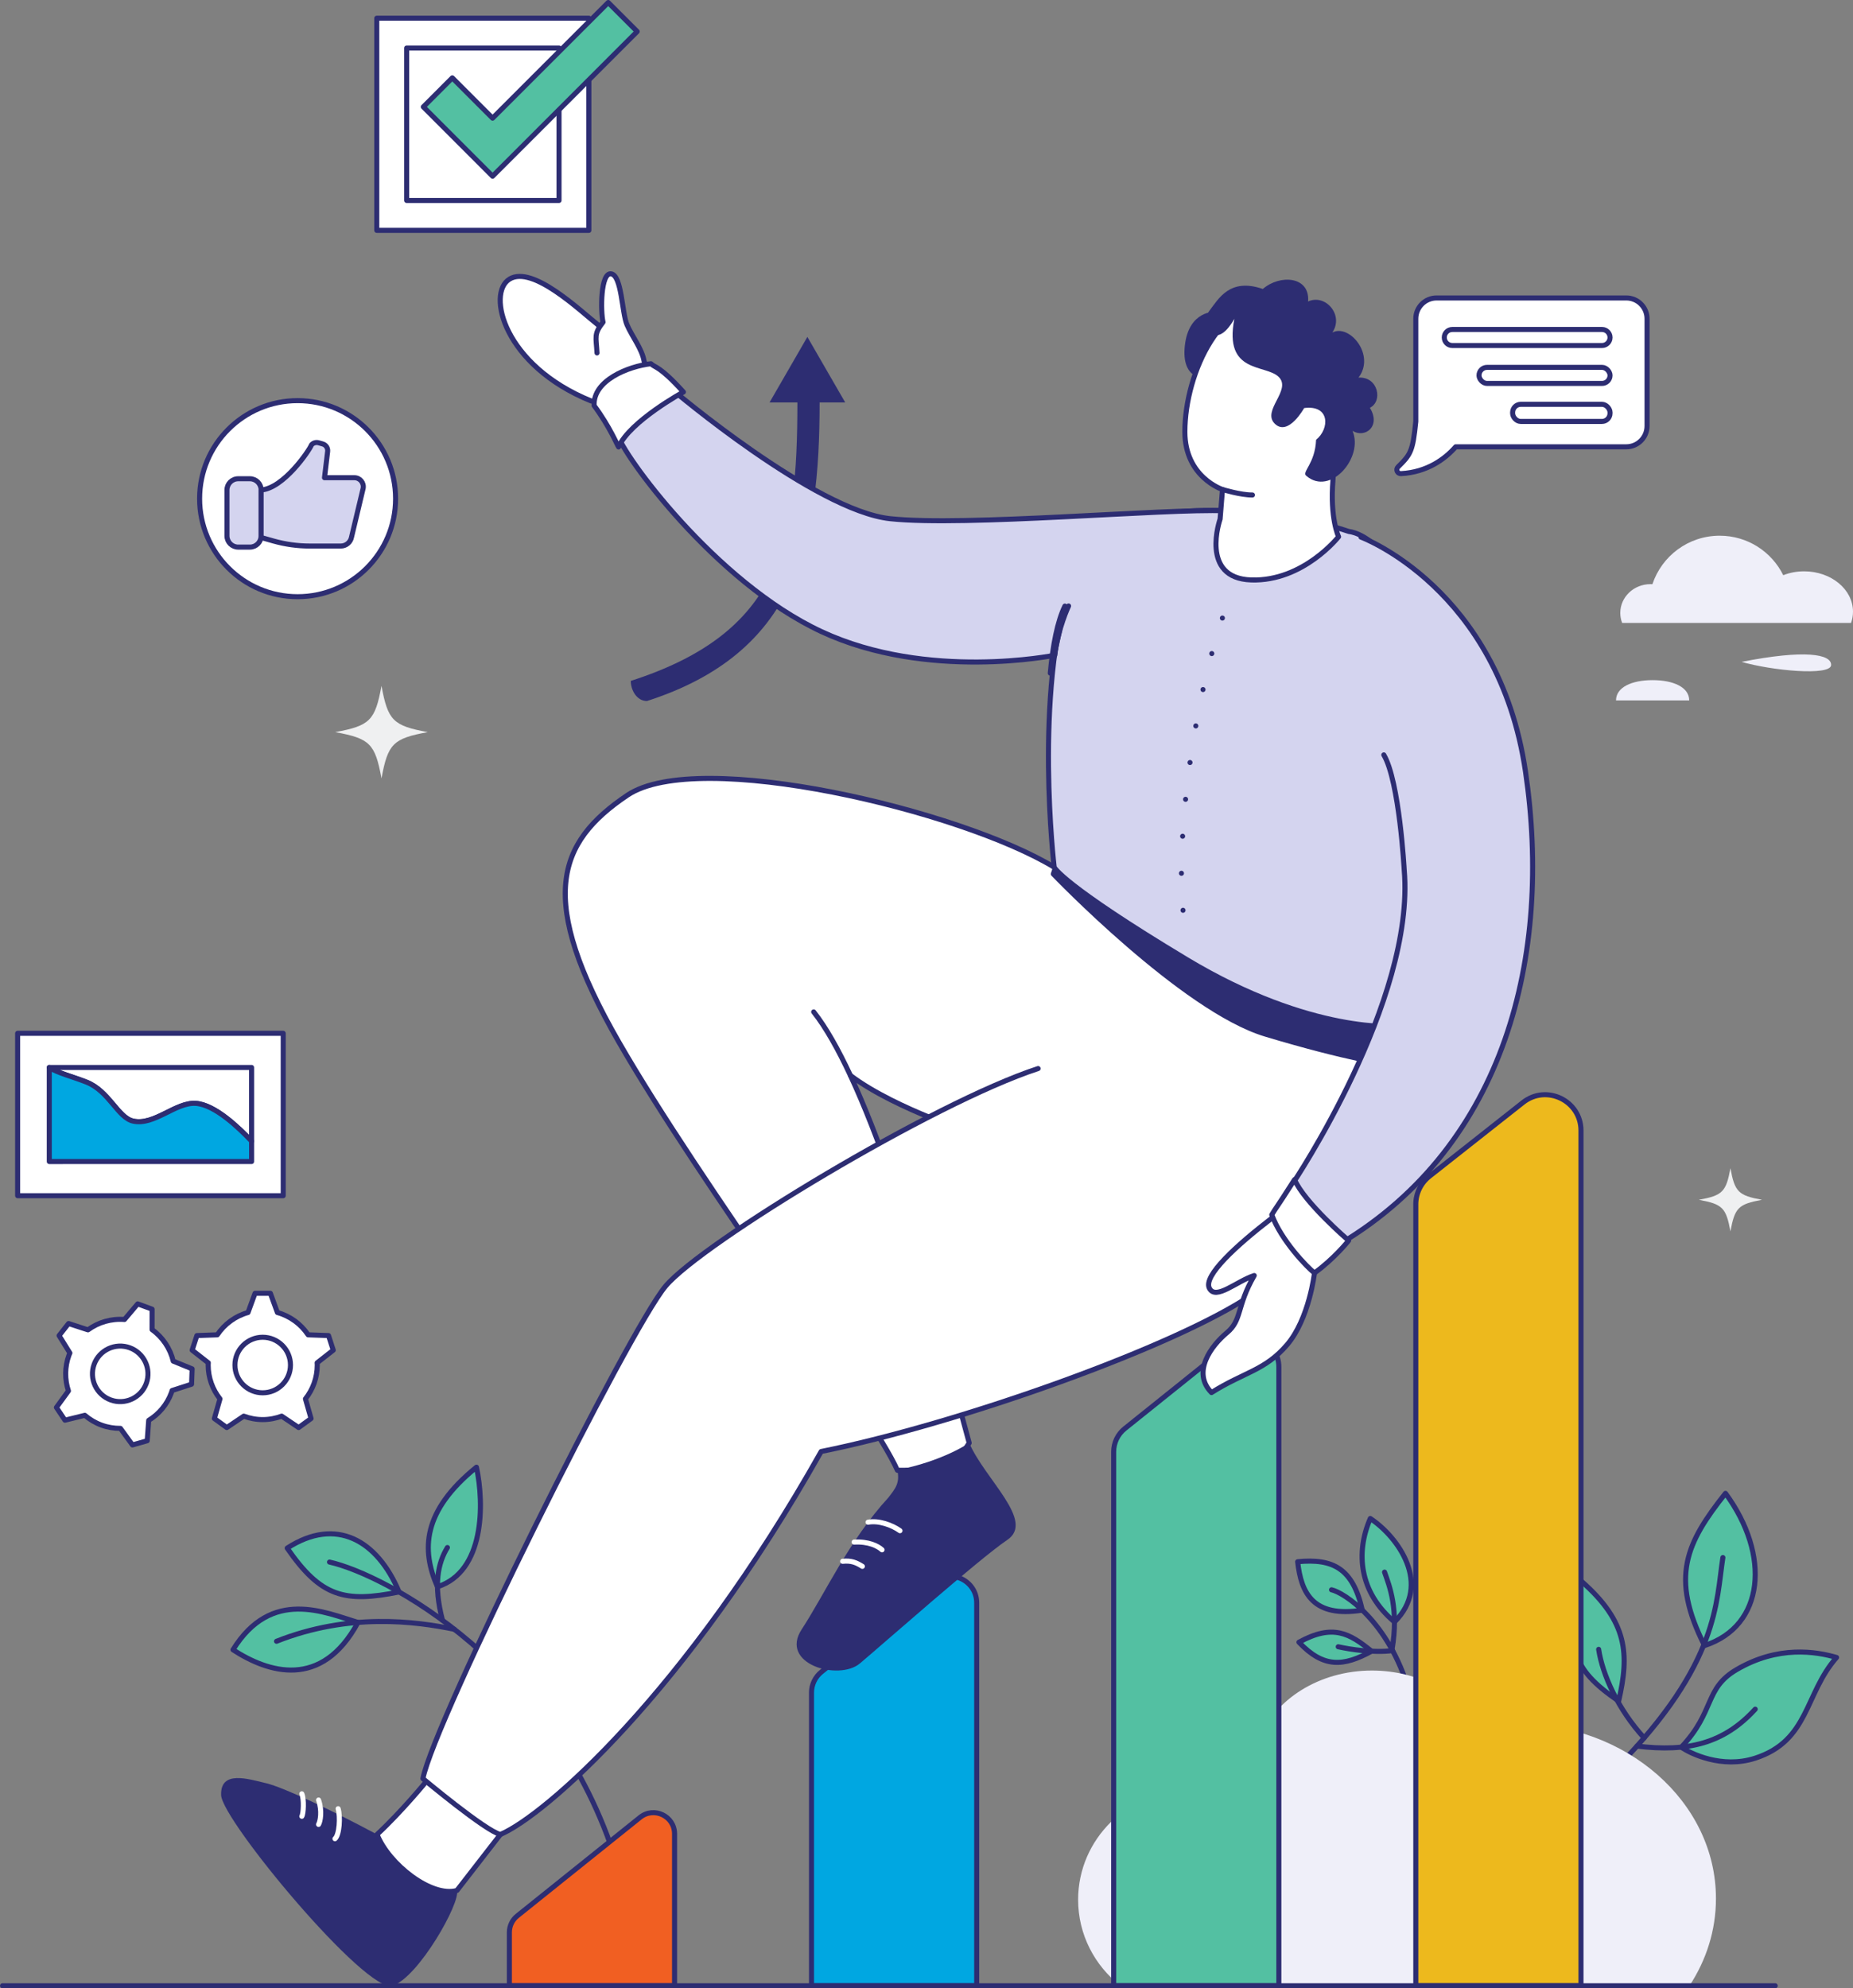
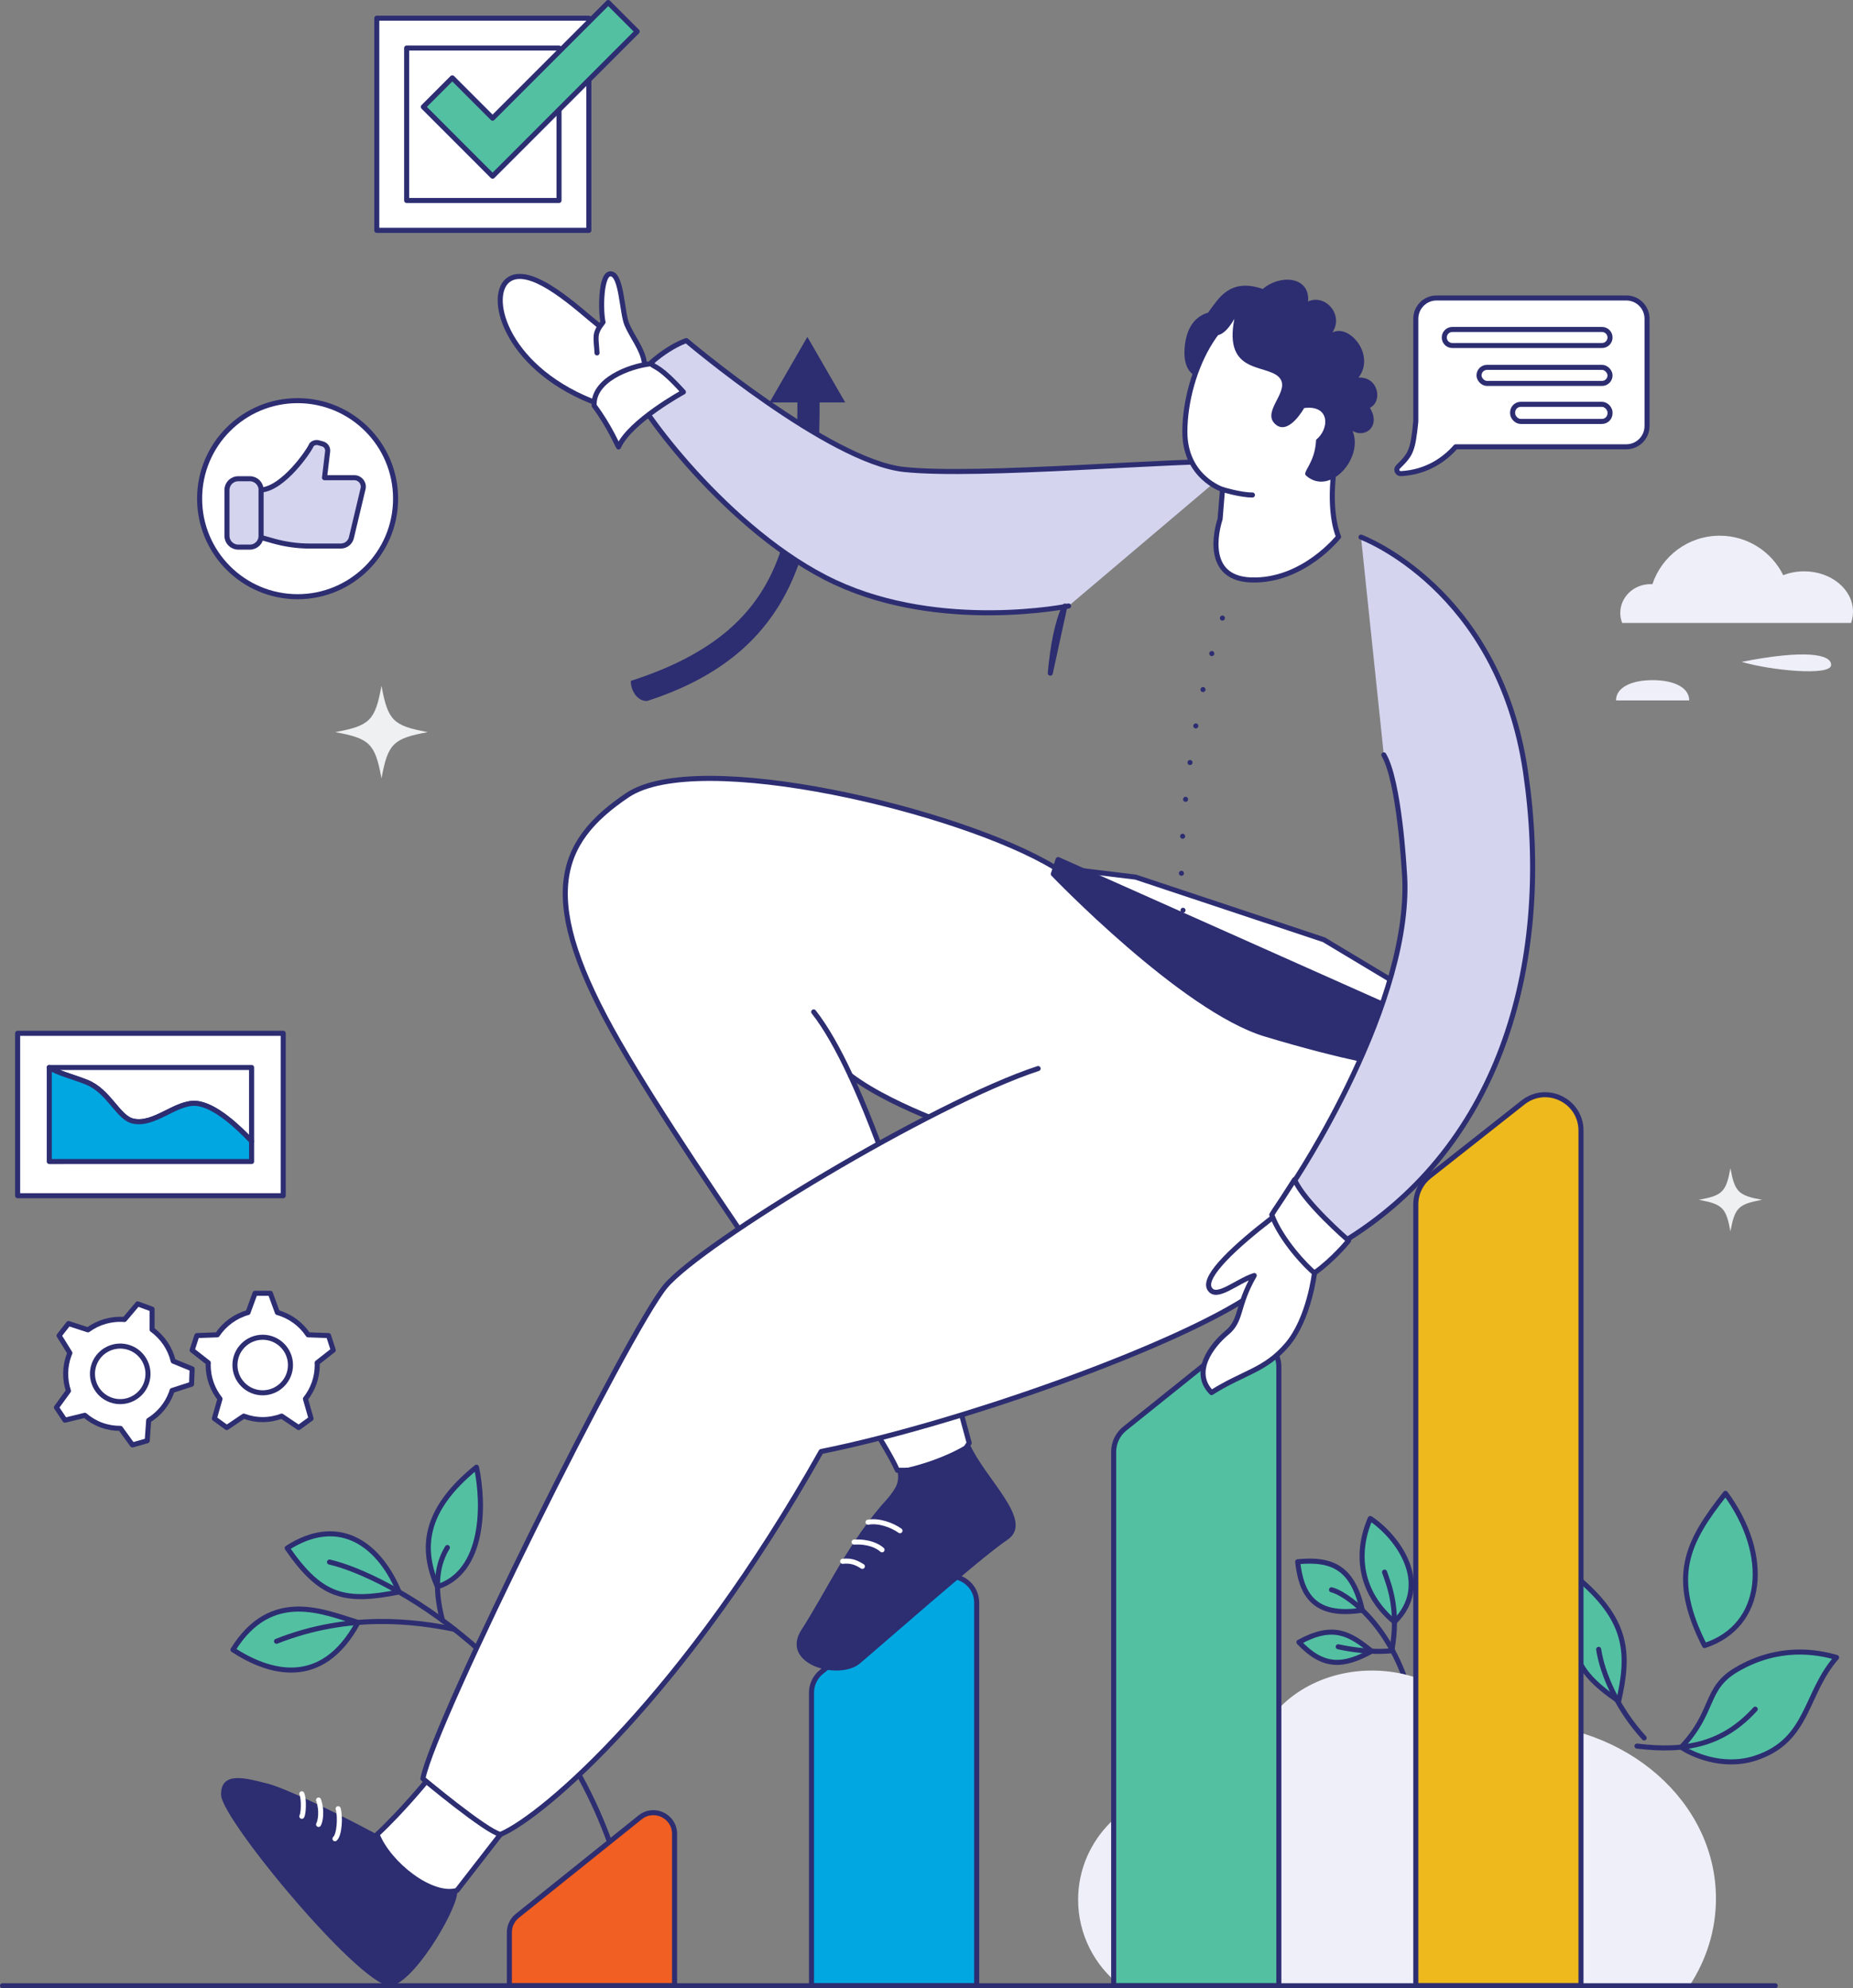
<svg xmlns="http://www.w3.org/2000/svg" id="Layer_2" data-name="Layer 2" viewBox="0 0 2802.71 3007.19">
  <rect x="0" y="0" width="2802.71" height="3007.19" fill="#808080" stroke="none" />
  <defs>
    <style> .cls-1 { fill: #f15f22; } .cls-1, .cls-2, .cls-3, .cls-4, .cls-5, .cls-6, .cls-7, .cls-8, .cls-9 { stroke-linecap: round; stroke-linejoin: round; stroke-width: 7.64px; } .cls-1, .cls-2, .cls-3, .cls-5, .cls-6, .cls-7, .cls-8, .cls-9 { stroke: #2d2d72; } .cls-2 { fill: #d4d4ef; } .cls-3, .cls-10 { fill: #53c0a2; } .cls-4 { stroke: #fff; } .cls-4, .cls-8, .cls-9 { fill: none; } .cls-11 { fill: #efeff9; } .cls-11, .cls-12, .cls-10, .cls-13, .cls-14 { stroke-width: 0px; } .cls-5 { fill: #fff; } .cls-12, .cls-7 { fill: #2d2d72; } .cls-6 { fill: #00a7e1; } .cls-13 { fill: #eff0f1; } .cls-9 { stroke-dasharray: 0 0 0 56.05; } .cls-14 { fill: #edb91d; } </style>
  </defs>
  <g id="Layer_2-2" data-name="Layer 2">
    <g id="Vectors">
      <g>
        <g>
          <path class="cls-3" d="M2609.83,2258.6c68.5,93.09,59.41,200.64-31.68,230.25-52.35-103.55-27.77-155.26,31.68-230.25Z" />
-           <path class="cls-8" d="M2445.7,2673.08c155.09-157.63,149.82-251.27,160.21-317.36" />
          <path class="cls-3" d="M2542.98,2642.56c51.34-54.29,34.54-88.55,83.6-117.32,62.99-36.95,120.24-27.46,151.26-18.41-48.46,54.95-41.36,126.05-123.35,152.42-50.15,16.13-97.59-7.01-111.51-16.69Z" />
          <path class="cls-8" d="M2475.97,2640.88c77,9.45,131.67-4.08,178.85-55.84" />
          <path class="cls-3" d="M2448.26,2572.86c16.18-70.56,14.24-119.68-56.84-181.74-23.91,98.68-15.55,132.06,56.84,181.74Z" />
          <path class="cls-8" d="M2486.83,2628.54c-39.84-43.5-63.04-95.86-68.84-134" />
        </g>
        <g>
          <path class="cls-3" d="M2109.2,2453.14c57.2-56.85,5.18-128.93-36.6-156.48-22.37,51.57-16.93,111.45,36.6,156.48Z" />
          <path class="cls-8" d="M2105.48,2494.92c10.48-60.85-4.02-96.45-11.32-117.19" />
          <path class="cls-3" d="M2060.54,2435.3c-14.27-63.33-44.38-78.44-97.78-73.26,5.23,47.7,23.39,84.94,97.78,73.26Z" />
          <path class="cls-3" d="M2074.54,2497.39c-33.39-27.18-58.41-41.79-109.88-13.63,37.43,39.61,67.6,36.73,109.88,13.63Z" />
          <path class="cls-8" d="M2131.58,2558.67c-31.46-107.96-99.41-150.12-117.61-154.19" />
          <path class="cls-8" d="M2106.37,2496.48c-29.47,3.59-64.08-1.77-82.27-5.84" />
        </g>
        <path class="cls-11" d="M1630.69,2873.27c0,52.66,25.01,99.6,63.98,130.09h860.71c25.46-38.84,40.04-83.86,40.04-131.86,0-146.39-135.4-265.03-302.44-265.03-19.29,0-38.12,1.62-56.44,4.66-29.36-50.08-90.61-84.51-161.42-84.51-79.72,0-147.35,43.7-170.99,104.26-7.74-4.96-16.55-7.8-25.97-7.8-30.98,0-56.09,30.64-56.09,68.51,0,5.82.66,11.49,1.77,16.91-7.64-1.06-15.44-1.62-23.39-1.62-93.75,0-169.77,74.49-169.77,166.39h0Z" />
        <path class="cls-5" d="M2114.5,706.26c19.23-18.94,22.42-23.65,26.93-68.77v-155.39c0-17.37,14.07-31.45,31.43-31.45h286.91c17.36,0,31.43,14.08,31.43,31.45v162.22c0,17.37-14.07,31.45-31.43,31.45h-258c-16.05,18.38-43.23,38.48-82.81,40.56-5.42.3-8.3-6.28-4.45-10.08h0Z" />
        <path class="cls-5" d="M904.44,491.29c-27.79-21.98-98.86-90.49-133.78-69.17-34.93,21.32-8.86,130.59,123.21,184.22l14.09,2.9,60.63-49.4-5.05-20.17-59.14-48.32" />
        <path class="cls-5" d="M903,533.79c-1.32-24.56-5.11-28.46,9.11-46.54-3.85-16.2-3.85-75.65,12.3-73.07,16.15,2.58,16.15,58.84,23.89,76.92,7.8,18.08,22.63,36.21,25.87,54.94l4.56,14.17" />
        <path class="cls-3" d="M603.63,2407.74c-32.93-78.06-95.02-114.3-169.26-66.31,50.83,73.69,86.7,83.06,169.26,66.31Z" />
        <path class="cls-8" d="M932.61,2817.63c-93.05-299.95-349.8-436.13-434.24-455.09" />
        <g>
          <g>
            <path class="cls-14" d="M2141.43,1821.58v1181.79h249.85v-1293.43c0-45.23-52.17-70.53-87.69-42.52l-141.55,111.65c-13.02,10.27-20.62,25.94-20.62,42.52h.01Z" />
            <path class="cls-8" d="M2141.43,1821.58v1181.79h249.85v-1293.43c0-45.23-52.17-70.53-87.69-42.52l-141.55,111.65c-13.02,10.27-20.62,25.94-20.62,42.52h.01Z" />
          </g>
          <g>
            <path class="cls-10" d="M1684.45,2195.78v807.58h249.85v-935.76c0-37.77-43.71-58.74-73.17-35.12l-159.83,128.17c-10.65,8.54-16.85,21.46-16.85,35.12h0Z" />
            <path class="cls-8" d="M1684.45,2195.78v807.58h249.85v-935.76c0-37.77-43.71-58.74-73.17-35.12l-159.83,128.17c-10.65,8.54-16.85,21.46-16.85,35.12h0Z" />
          </g>
          <path class="cls-6" d="M1227.42,2560.07v443.29h249.85v-579.07c0-33.79-39.11-52.56-65.47-31.42l-169.31,135.78c-9.53,7.64-15.08,19.2-15.08,31.42h.01Z" />
          <path class="cls-1" d="M770.44,2922.62v80.74h249.85v-229.73c0-26.88-31.1-41.8-52.07-24.99l-185.79,149c-7.58,6.08-11.99,15.27-11.99,24.99h0Z" />
        </g>
        <path class="cls-5" d="M315.02,2061.16l-24.39-19.11,7.17-22.07,30.86-1.12c10.81-16.23,27.23-28.36,46.47-33.74l10.62-29.07h23.2l10.62,29.07c19.24,5.38,35.66,17.5,46.47,33.74l30.86,1.12,7.17,22.07-24.39,19.11c.05,1.13.17,2.23.17,3.37,0,19.35-6.71,37.11-17.86,51.19l8.49,29.75-18.77,13.64-25.68-17.28c-8.94,3.32-18.57,5.23-28.67,5.23s-19.73-1.9-28.67-5.23l-25.68,17.28-18.77-13.64,8.49-29.75c-11.15-14.07-17.86-31.83-17.86-51.19,0-1.14.12-2.24.17-3.37h-.02Z" />
        <path class="cls-5" d="M105.7,2046.36l-16.32-26.34,14.33-18.26,29.35,9.58c15.73-11.52,35.32-17.25,55.24-15.67l19.97-23.63,21.78,7.99-.03,30.95c16.22,11.68,27.46,28.71,32.02,47.68l28.58,11.68-.86,23.19-29.47,9.55c-.34,1.07-.61,2.16-1,3.22-6.66,18.17-19.07,32.53-34.38,41.91l-2.27,30.86-22.32,6.34-18.17-25.07c-9.54.04-19.24-1.49-28.72-4.97s-17.87-8.58-25.12-14.78l-30.06,7.38-12.93-19.27,18.21-25.01c-5.63-17.05-5.81-36.04.85-54.21.39-1.07.89-2.06,1.32-3.11h0Z" />
        <path class="cls-5" d="M1404.78,1689.43c-31.84-12.96-83.37-36.15-118.55-62.94h-.01c86.79,186.22,165.84,507.88,179.71,555.91-20.68,33.61-40.49,41.37-108.56,41.37-38.77-87.91-297.25-431.82-421.36-647.72-124.11-215.91-94.3-301.24,12.97-373.36,107.27-72.12,505.32,23.64,645.52,108.94l123.14,14.96,284.77,94.71,181.89,109.15-115.55,243.59-173.63,186.44" />
        <path class="cls-7" d="M1593.19,1321.86s196.16,204.64,320.89,242.18c124.72,37.54,187.69,46.01,187.69,46.01l23.01-76.29-524.32-233.7-7.27,21.8h0Z" />
        <path class="cls-3" d="M541.44,2453.85c-49.97-15.04-130.89-52.59-189.05,41.36,52.99,34.48,133.9,60.73,189.05-41.36Z" />
        <path class="cls-12" d="M1465.93,2182.4c24.12,55.38,99.94,118.08,57.73,146.52-42.22,28.44-191.27,160.31-223.15,187.03s-122.35.86-87.88-51.71c34.46-52.58,71.51-134.46,130.96-199.1,10.55-13.58,17.99-22.3,13.55-41.89,68.41-13.05,108.79-40.85,108.79-40.85Z" />
        <path class="cls-5" d="M570.31,2774.53c38.13-35.55,74.48-80.22,74.48-80.22l112.06,80.22-65.7,84.68c-38.56,10.99-103.18-39.86-120.84-84.68h0Z" />
        <path class="cls-12" d="M402.3,2696.96c27.14,6.46,100.85,41.64,168.01,77.57,17.66,44.82,82.28,95.67,120.84,84.68,5.82,18.1-57.89,131.22-97.31,144.15s-258.1-250.16-259.39-288.3c-1.29-38.14,40.71-24.56,67.85-18.1h0Z" />
        <rect class="cls-5" x="569.89" y="27.51" width="320.77" height="320.89" />
        <rect class="cls-5" x="615.06" y="72.64" width="230.47" height="230.55" />
        <polygon class="cls-3" points="919.94 3.82 745.05 178.72 684.11 117.76 640.27 161.66 745.05 266.48 788.94 222.62 963.77 47.67 919.94 3.82" />
        <ellipse class="cls-5" cx="450.12" cy="754.21" rx="148.21" ry="148.27" />
        <path class="cls-2" d="M360.28,827.48h17.67c9.41,0,17.01-7.65,17.01-17.01v-69.37c0-9.42-7.64-17.01-17.01-17.01h-17.67c-9.41,0-17.01,7.65-17.01,17.01v69.37c0,9.37,7.64,17.01,17.01,17.01Z" />
        <path class="cls-2" d="M490.82,722.51h45.15c8.5,0,14.88,7.75,13.31,16.1l-17.62,73.88c-1.47,7.75-8.3,13.37-16.2,13.37h-46.87c-18.58,0-37-2.58-54.87-7.6l-18.78-5.32v-71.85c34.02-2.48,73.04-59.85,76.18-68.26,2.68-3.04,6.88-4.25,10.78-3.14l6.23,1.77c4.91,1.42,8.05,6.18,7.44,11.24l-4.76,39.8h0Z" />
        <path class="cls-13" d="M577.02,1037.29c-9.66,52.5-17.49,60.33-69.97,70,52.48,9.66,60.31,17.5,69.97,70,9.66-52.5,17.49-60.33,69.97-70-52.48-9.66-60.31-17.5-69.97-70Z" />
        <path class="cls-13" d="M2617.32,1766.89c-6.59,35.82-11.94,41.16-47.74,47.76,35.81,6.59,41.15,11.94,47.74,47.76,6.59-35.82,11.94-41.16,47.74-47.76-35.81-6.59-41.15-11.94-47.74-47.76Z" />
        <path class="cls-12" d="M1249.77,559.12l-28.6-49.57-28.6,49.57-28.6,49.52h42.11c0,212.63-25.86,348.38-252.02,421.2,0,14.54,9.53,30.45,24.44,30.45,226.16-72.82,261.19-239.02,261.19-451.65h38.69l-28.6-49.52h-.01Z" />
        <path class="cls-5" d="M1895.13,1957.05c-113.02,78.09-443.11,196.07-653.1,238.28h0c-205.31,365.02-418.04,550.65-485.19,579.2-22.4-5.17-117.18-84.47-117.18-84.47,17.23-87.91,311.89-679.18,367.04-744.81,55.14-65.63,404.95-277.41,563.48-329.12" />
        <rect class="cls-5" x="26.68" y="1562.83" width="401.69" height="245.6" />
        <g>
          <path class="cls-8" d="M296,1668.81c-30.37-1.94-62.68,33.94-94.67,26.83-23.03-5.12-36.17-45.29-70.41-58.92-20.05-7.98-45.06-14.28-56.38-22.23h305.98v111.42c-19.1-20.04-55.48-55.24-84.52-57.09h0Z" />
          <path class="cls-6" d="M130.92,1636.71c34.24,13.63,47.38,53.8,70.41,58.92,31.99,7.11,64.3-28.77,94.67-26.83,29.04,1.85,65.42,37.05,84.52,57.09v30.88H74.54v-142.3c11.32,7.95,36.32,14.25,56.38,22.23h0Z" />
        </g>
        <path class="cls-5" d="M397.35,2106.55c23.16,0,42-18.85,42-42.02s-18.84-42.02-42-42.02-42,18.85-42,42.02,18.84,42.02,42,42.02Z" />
        <path class="cls-5" d="M167.38,2117.33c21.74,7.98,45.92-3.23,53.89-24.99,7.97-21.75-3.23-45.94-24.98-53.91s-45.92,3.23-53.89,24.99c-7.97,21.75,3.23,45.94,24.98,53.91Z" />
        <rect class="cls-5" x="2287.88" y="611.51" width="147.33" height="25.9" rx="12.3" ry="12.3" />
        <path class="cls-11" d="M2496.37,883.49c1.01,0,1.97.05,2.94.1,14.17-42.64,54.36-73.37,101.79-73.37,42.17,0,78.66,24.36,96.12,59.75,9.57-3.8,20.3-5.87,31.59-5.87,40.8,0,73.9,27.29,73.9,61.02,0,5.92-1.01,11.65-2.94,17.01h-346.23c-1.82-4.71-2.83-9.77-2.83-15.09,0-24.05,20.45-43.55,45.66-43.55Z" />
        <path class="cls-3" d="M661.64,2399.89c-24.56-55.89-22.83-114.5,59.02-180.86,12.06,56.02,12.06,158.32-59.02,180.86Z" />
        <path class="cls-8" d="M669.28,2450.61c-14.1-54.02-6.78-86.78,7.44-110.05" />
        <path class="cls-8" d="M687.24,2464.24c-58.78-12.06-159.15-25.42-269,18.11" />
        <path class="cls-4" d="M456.52,2713.01c3.62,8.19,2.52,30.49,0,34.05" />
        <path class="cls-4" d="M481.85,2722.47c5.74,16.51,2.66,32.34,0,36.87" />
        <path class="cls-4" d="M511.44,2735.57c3.62,12.14,2.01,39.61-4.78,45.43" />
        <path class="cls-4" d="M1312.94,2302.27c16-3.08,36.25,4.25,48.31,12.86" />
        <path class="cls-4" d="M1291.84,2332.34c22.02-1.26,36.18,6.06,42.24,11.67" />
        <path class="cls-4" d="M1274.51,2361.39c13.45-1.41,20.77,2.04,29.82,7.64" />
        <path class="cls-11" d="M2444.28,1059.35h110.7c0-19.9-23.84-30.69-55.38-30.69s-55.33,10.79-55.33,30.69h.01Z" />
        <path class="cls-11" d="M2634.24,1001.05c94.99-18.75,136.02-11.96,135.38,4.85-.65,16.81-89.82,8.4-135.38-4.85h0Z" />
        <polyline class="cls-8" points="3.82 3003.36 1694.67 3003.36 2555.39 3003.36 2685.07 3003.36" />
        <path class="cls-5" d="M1286.22,1626.49c-18.34-39.35-37.02-72.65-55.51-96.04" />
        <path class="cls-12" d="M1838.16,471.51s-39.96-2.42-46.01,50.86c-6.05,53.28,31.48,49.65,31.48,49.65l29.06-33.9-14.53-66.6h0Z" />
-         <path class="cls-2" d="M2040.38,803.9s95.36,6.36,118.06,238.85-44.5,509.48-44.5,509.48c0,0-129.87,12.71-318.77-100.81s-200.67-139.8-200.67-139.8c0,0-31.22-261.91,24.79-432.65,47.22-143.95,282.14-102.32,322.1-98.69s98.99,23.61,98.99,23.61h0Z" />
        <path class="cls-2" d="M2058.54,812.38s207.97,76.89,248.84,354.79-30.88,564.28-279.11,713.21c-27.85-10.9-72.65-90.82-72.65-90.82,0,0,185.27-276.08,168.31-473.46,0,0-7.27-134.41-30.88-174.37" />
-         <path class="cls-2" d="M1616.26,916.51s-16.35,34.51-20.89,74.47c0,0-191.93,39.35-352.97-35.72-161.05-75.08-301.51-268.82-308.78-299.09,38.75-52.07,83.55-66.6,83.55-66.6,0,0,215.54,182.84,329.36,194.95,113.82,12.11,414.73-15.59,506.76-11.96" />
+         <path class="cls-2" d="M1616.26,916.51c0,0-191.93,39.35-352.97-35.72-161.05-75.08-301.51-268.82-308.78-299.09,38.75-52.07,83.55-66.6,83.55-66.6,0,0,215.54,182.84,329.36,194.95,113.82,12.11,414.73-15.59,506.76-11.96" />
        <path class="cls-5" d="M2024.64,811.77s-53.28,67.81-131.99,65.39-47.22-92.03-47.22-92.03l3.63-44.8s-56.91-18.5-56.91-87.18c0-90.82,58.12-211.91,141.67-191.32s87.18,205.85,82.34,263.97c-4.84,58.12,8.48,85.97,8.48,85.97Z" />
        <path class="cls-12" d="M1866.99,482.3c-16.36,83.6,47.42,68.11,67.21,87.9,19.85,19.85-26.27,50.88-6.01,70.68,20.23,19.85,44.38-23.7,44.38-23.7,39.39-5.17,38.55,31.49,18.06,47.93-1.5,36.61-22.47,49.05-14.73,54.65,36.18,31.01,87.01-27.59,69.81-68.11,18.93,11.67,43.47-6.88,26.27-34.88,19.82-9.48,12.94-47.39-17.22-45.66,26.17-34.09-13.76-81.89-39.62-68.13,18.12-26.73-10.75-59.04-36.61-46.98,3.06-38.32-42.6-41.38-68.49-18.93-49.94-17.27-66.76,14.63-80.97,33.17-14.24,18.52,7.34,65.46,37.91,12.05h0Z" />
        <path class="cls-2" d="M1588.57,1018.12l22.1-101.44c-11.39,23.31-18.28,59.59-22.1,101.44Z" />
        <path class="cls-5" d="M2423.09,522.57h-226.46c-6.7,0-12.13-5.43-12.13-12.13h0c0-6.7,5.43-12.13,12.13-12.13h226.46c6.7,0,12.13,5.43,12.13,12.13h0c0,6.7-5.43,12.13-12.13,12.13Z" />
        <rect class="cls-5" x="2237.05" y="555.62" width="198.17" height="24.3" rx="12.13" ry="12.13" />
        <path class="cls-9" d="M1848.91,934.79c-52.13,156.44-72.37,373.23-56.86,462.43" />
        <path class="cls-8" d="M1849.06,740.33s27.55,8.48,45.26,8.32" />
        <path class="cls-5" d="M1923.58,1842.43c-53.66,41.37-104.02,87.25-94.35,106.03,9.67,18.74,41.36-10.84,67.83-19.29-27.13,47.09-18.07,67.14-41.36,86.54-23.28,19.39-53.66,59.45-23.28,90.49,49.1-31.04,80.92-33.14,114.4-72.41,33.47-39.27,41.36-108.52,41.36-108.52" />
        <path class="cls-5" d="M1923.58,1837.27c14.22,38.79,53.61,79.59,64.58,88.01,29.05-20.86,50.75-47.79,51.71-48.98-1.75-1.52-67.39-58.18-81.81-92.21-30.6,48.02-26.74,40.28-34.48,53.19h0Z" />
        <path class="cls-5" d="M898.63,613.47c23.8,31.95,35.65,61.21,36.96,62.53,17.26-39.05,98.08-83.1,98.08-83.1-36.18-40.04-42.66-36.36-49.11-42.78-34.25,3.91-87.86,25.24-85.93,63.35h0Z" />
      </g>
    </g>
  </g>
</svg>